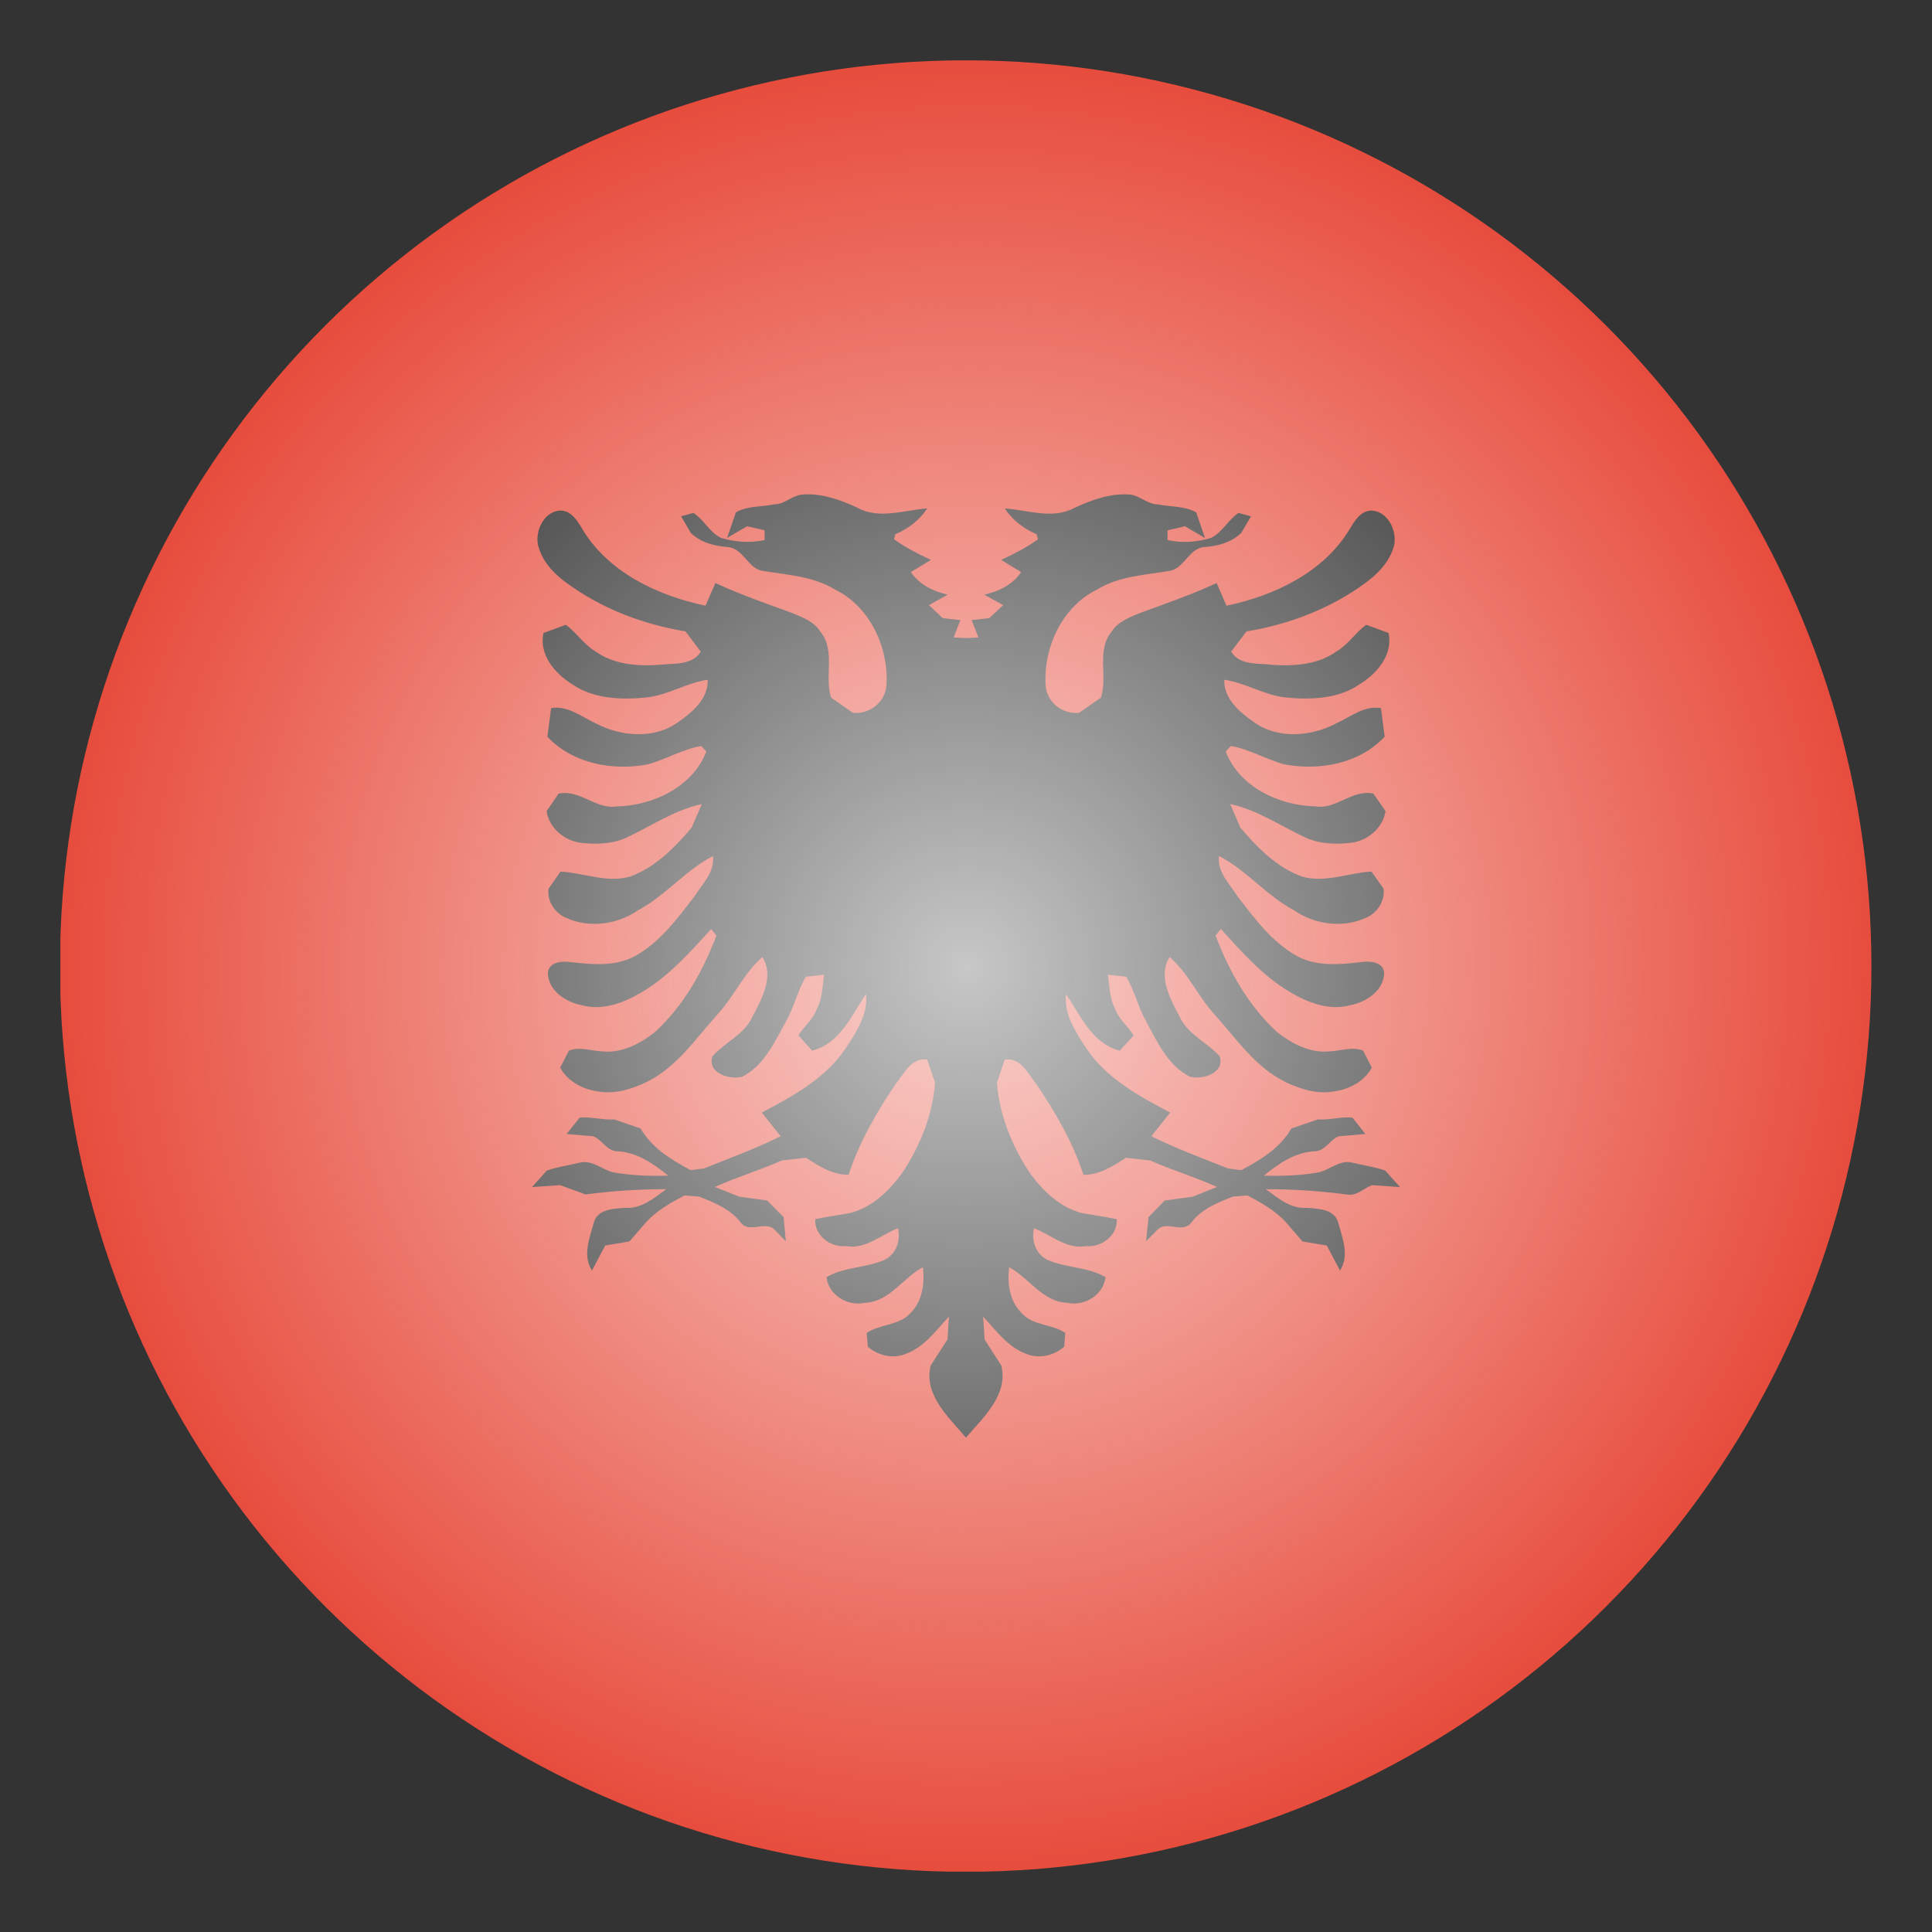
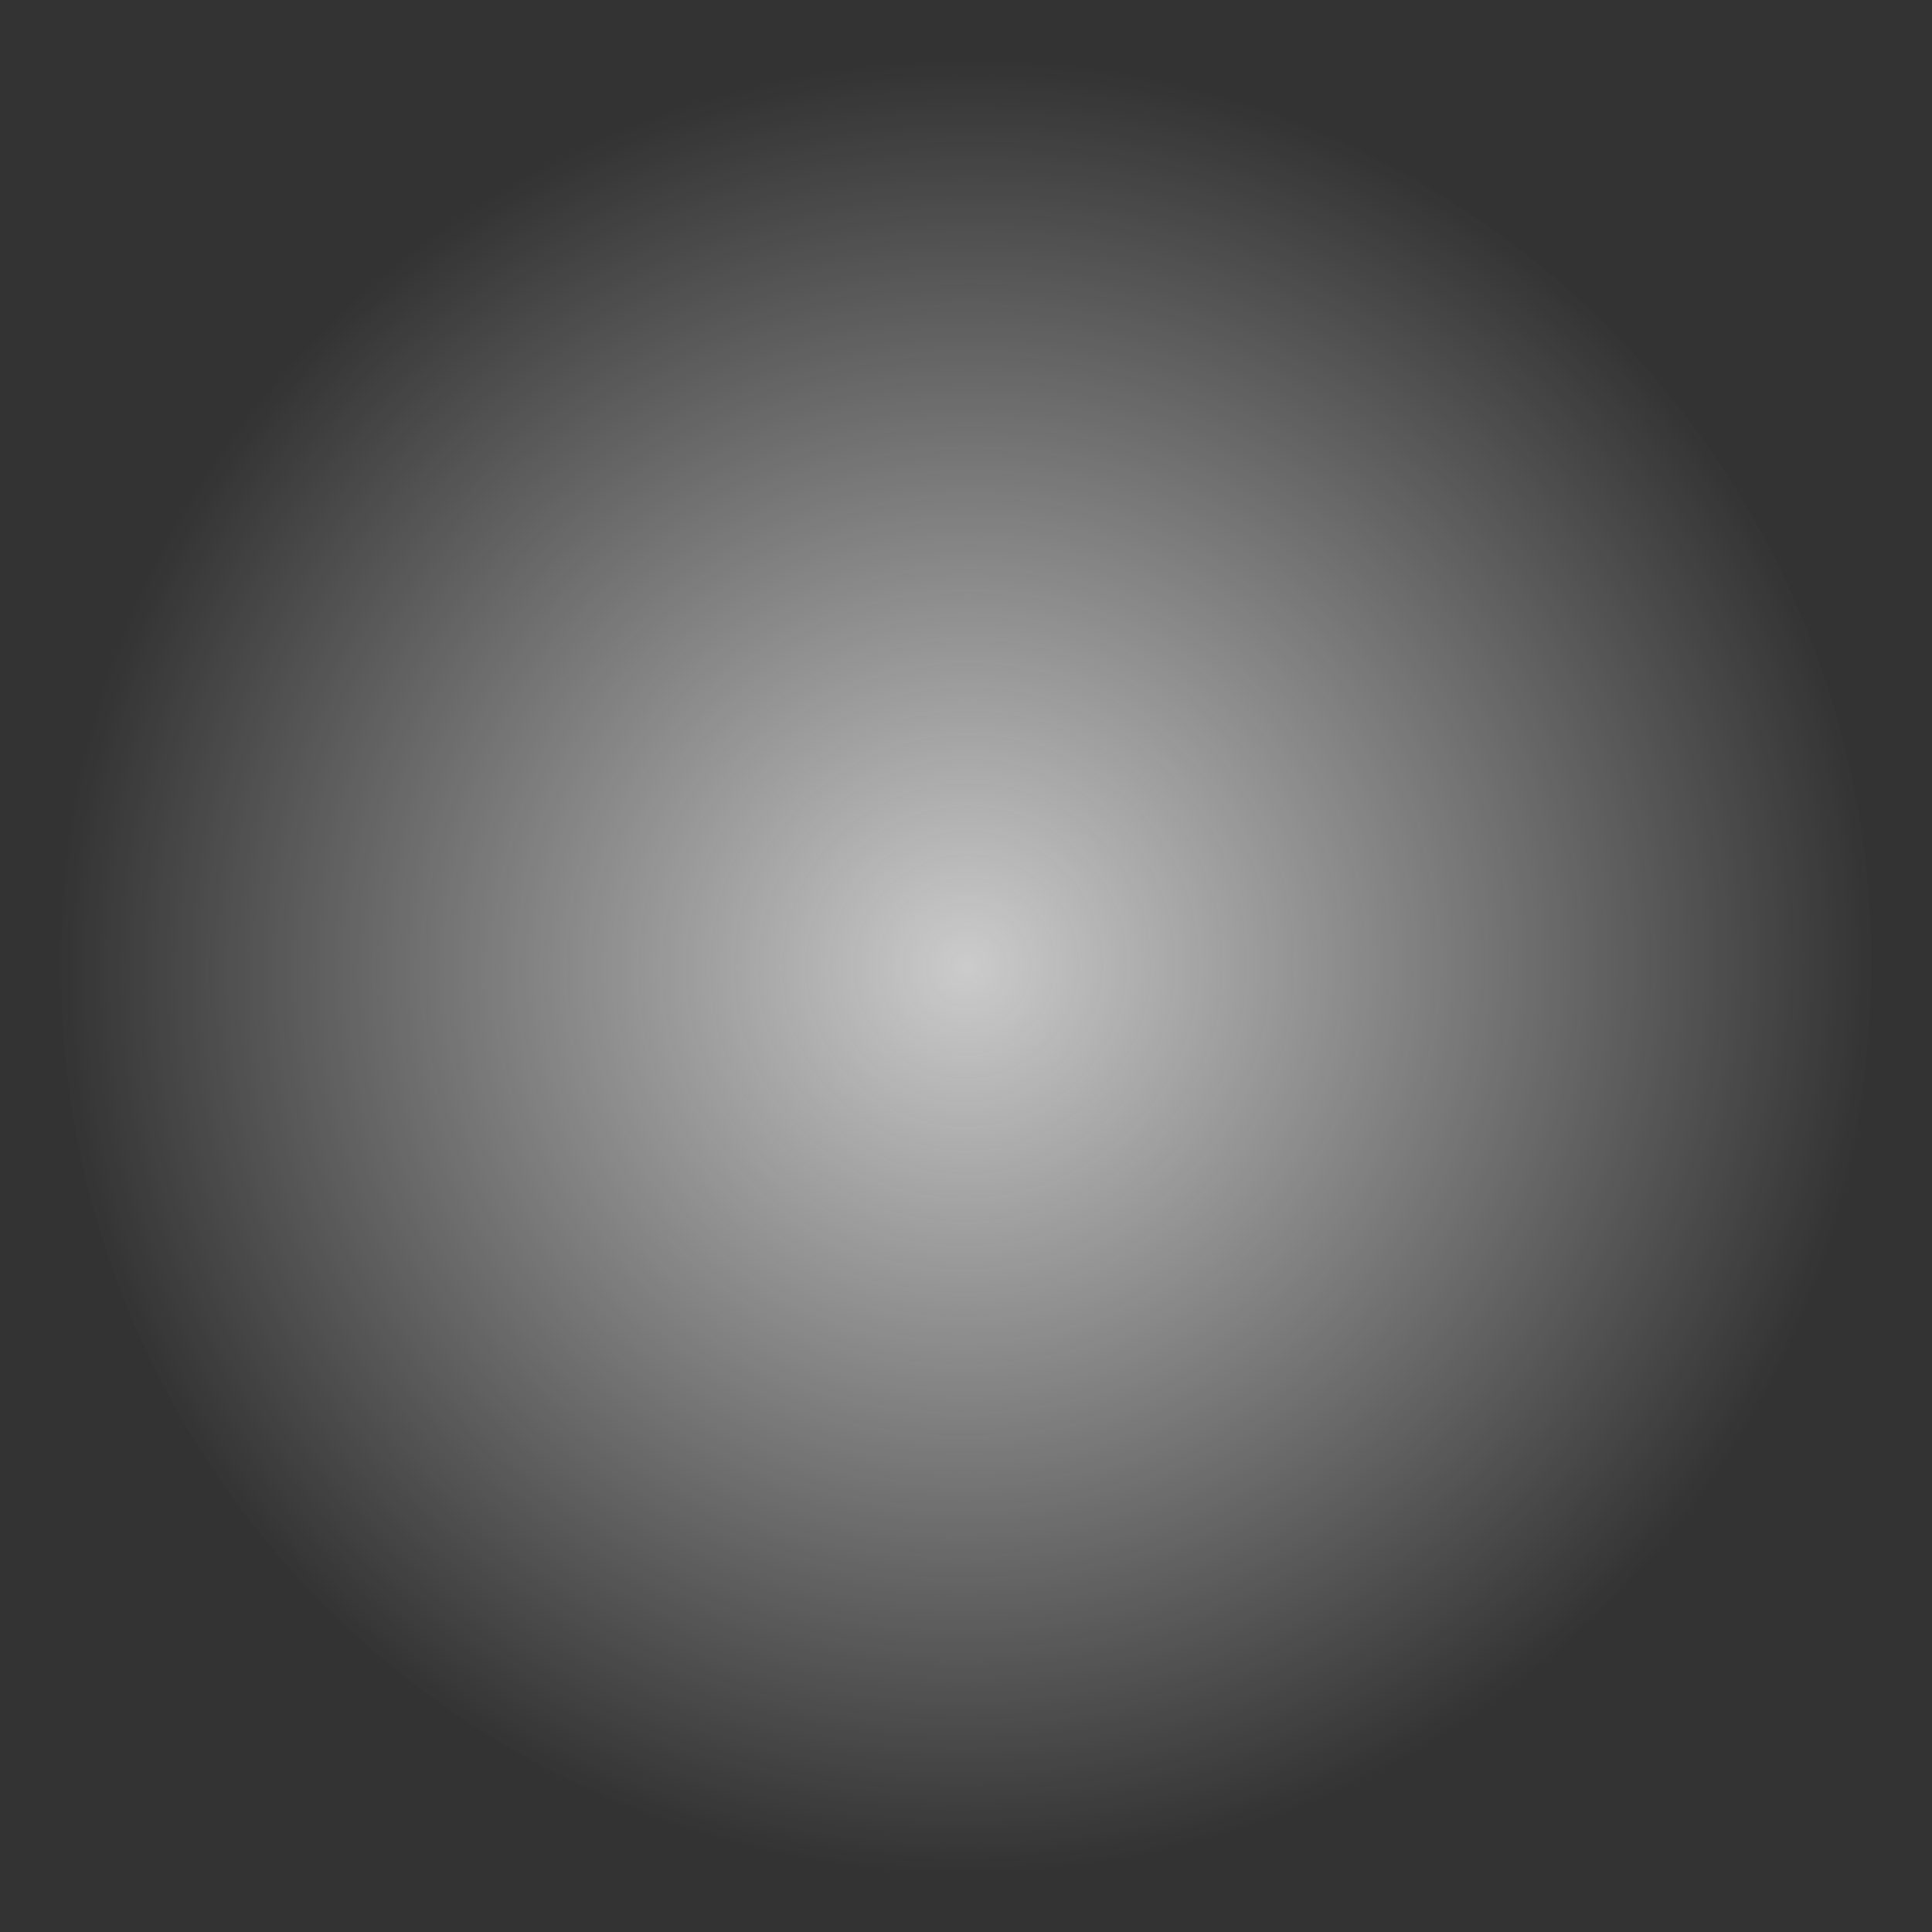
<svg xmlns="http://www.w3.org/2000/svg" id="svg29881" height="512" width="512">
  <rect width="100%" height="100%" fill="#333333" stroke="none" />
  <clipPath id="clipPath29920">
-     <path id="path29922" d="m-254.286 506.648a260 248.571 0 1 1 -520 0 260 248.571 0 1 1 520 0z" transform="matrix(.685 0 0 .716 705.099 116.389)" />
-   </clipPath>
+     </clipPath>
  <clipPath id="clipPath3468">
-     <rect id="rect3470" height="480" ry="48" width="480" x="16" y="556.362" />
-   </clipPath>
+     </clipPath>
  <clipPath id="clipPath3058">
    <path id="path3060" d="m-360 118a208 208 0 1 1 -416 0 208 208 0 1 1 416 0z" transform="matrix(1.154 0 0 1.154 911.385 660.208)" />
  </clipPath>
  <radialGradient id="radialGradient4405" cx="-492.954" cy="196.832" gradientTransform="matrix(.869 -.512 .508 .862 -164.453 -225.11)" gradientUnits="userSpaceOnUse" r="232.335">
    <stop id="stop3808" offset="0" stop-color="#fefefe" />
    <stop id="stop3810" offset="1" stop-color="#fff" stop-opacity="0" />
  </radialGradient>
  <g id="layer1" transform="translate(0 -540.362)">
    <g id="g3457" clip-path="url(#clipPath3058)">
-       <path id="rect3261" d="m16 556.362h480v480h-480z" fill="#e74c3c" />
-       <path id="path7428" d="m255.986 921.362c-4.469-5.352-11.265-11.268-9.348-19.118l4.448-6.898.396-6.065c-3.449 3.657-6.538 8.117-11.533 9.901-3.357 1.368-7.317.388-9.978-1.931l-.288-3.658c3.565-2.408 8.72-1.903 11.661-5.322 3.134-3.152 3.737-7.849 3.238-12.071-5.26 2.706-8.801 9.128-15.237 9.395-4.585 1.07-9.755-1.934-10.311-6.779 4.736-2.765 10.522-2.408 15.457-4.608 3.065-1.575 4.216-5.054 3.485-8.355-4.519 1.696-8.595 5.708-13.798 4.727-4.1.445-8.444-2.884-8.117-7.136 3.101-.626 6.178-1.07 9.208-1.606 5.774-1.458 10.29-5.827 13.694-10.436 4.808-7.165 8.188-15.46 8.839-24.112l-2.081-6.125c-4.112-.626-6.062 3.598-8.164 6.184-5.144 7.552-9.791 15.609-12.692 24.35-4.216.024-7.772-2.26-11.233-4.519l-6.422.714c-5.818 2.557-11.893 4.4-17.756 7.017l6.479 2.587 7.388 1.011 4.344 4.4.592 6.392-2.961-3.033c-2.382-2.527-6.633 1.011-8.899-1.812-2.729-3.657-7.07-5.411-11.149-6.987l-3.844-.297c-3.681 1.934-7.409 4.014-10.219 7.136l-4.379 5.054-6.41 1.07-3.52 6.63c-2.554-3.895-.648-8.563.479-12.666.987-3.657 5.203-3.687 8.304-3.954 4.261.357 7.698-2.616 10.894-4.935-7.156 0-14.238.445-21.347 1.396l-6.782-2.467-7.433.507 3.913-4.371c2.777-.98 5.783-1.368 8.652-2.081 3.416-.92 6.041 1.962 9.163 2.587 4.751.832 9.583.98 14.366.832-3.96-3.211-8.304-6.214-13.552-6.452-2.833-.095-3.936-3.152-6.389-3.984l-6.99-.595 3.461-4.341c3.009-.297 6.062.683 9.163.476l6.981 2.408c3.006 5.173 8.197 8.355 13.296 11.03l3.508-.447c6.853-2.735 13.727-5.263 20.325-8.533l-5.007-6.272c8.304-4.371 16.992-9.098 22.299-17.125 2.801-4.222 5.923-9.009 5.319-14.241-3.868 5.619-6.91 13.112-14.274 14.955l-3.633-4.043c1.475-2.438 3.913-4.222 4.867-6.987 1.495-2.765 1.495-6.006 1.927-9.098l-4.808.535c-2.194 3.627-3.125 7.968-5.215 11.714-3.033 5.471-5.807 11.803-11.601 14.747-3.253 1.011-9.419-.892-7.968-5.352 3.273-3.716 8.42-5.738 10.626-10.525 2.426-4.668 5.842-10.703 2.625-15.788-4.947 4.252-7.504 10.466-11.952 15.252-5.818 6.481-10.882 14.123-18.999 17.988-3.868 1.812-8.248 3.152-12.484 2.379-4.079-.507-8.2-2.646-10.153-6.333l2.313-4.489c2.985-1.158 6.027.119 9.08.214 5.135.447 9.886-2.11 13.73-5.144 7.561-6.957 12.716-16.115 16.281-25.569l-1.403-1.724c-5.542 6.095-11.149 12.428-18.282 16.679-4.727 2.825-10.451 5.054-16.005 3.508-4.272-.832-8.976-3.925-8.976-8.652.336-2.943 3.925-3.092 6.154-2.765 5.667.654 11.857 1.218 17.039-1.665 6.594-3.716 11.114-9.871 15.642-15.758 2.069-3.271 5.426-6.422 4.935-10.703-7.314 3.746-12.565 10.495-19.846 14.36-5.471 3.806-12.939 4.846-19.082 2.022-2.961-1.189-5.135-4.489-4.659-7.73l3.172-4.519c6.143.297 12.252 3.122 18.454 1.308 6.69-2.438 11.777-7.671 16.293-12.963l2.694-6.244c-7.21 1.546-13.448 5.857-20.021 8.919-3.764 1.694-8.036 1.812-12.101 1.337-4.332-.566-8.387-3.954-9.012-8.384l3.169-4.638c5.703-1.189 9.814 4.252 15.413 3.389 9.58-.214 20.137-5.144 23.738-14.539l-1.335-1.456c-4.947.802-9.327 3.538-14.17 4.846-9.339 1.784-19.917-.19-26.607-7.314l.987-7.582c4.356-.773 8.013 2.288 11.789 4.014 6.734 3.568 15.678 4.311 22.076-.445 3.708-2.587 7.805-6.154 7.632-11.09-5.575.832-10.43 3.984-15.993 4.668-6.69.683-14.158.507-19.917-3.479-4.543-2.795-8.887-7.849-7.608-13.587l5.911-2.172c2.845 2.053 4.799 5.263 7.9 7.076 4.819 3.479 11.161 3.954 16.92 3.538 3.764-.476 8.584.266 10.965-3.479l-4.076-5.387c-11.256-1.843-22.23-6.036-31.465-12.814-3.449-2.468-6.514-5.768-7.582-9.93-.871-3.925 1.555-9.068 5.899-9.276 2.845 0 4.519 2.676 5.783 4.846 6.901 11.536 19.953 17.69 32.684 20.366l2.61-6.006c6.702 3.092 13.635 5.5 20.568 8.028 2.729 1.13 5.762 2.319 7.353 4.995 3.936 4.876.943 11.744 2.741 17.334l5.795 4.043c4.287.445 8.396-2.676 8.863-7.017.743-10.168-4.311-21.169-13.73-25.718-5.607-3.419-12.264-3.776-18.615-4.817-4.299-.297-5.459-6.125-9.755-6.392-3.508-.238-7.18-1.22-9.746-3.746l-2.566-4.4 3.309-.892c2.717 1.784 4.204 5.084 7.237 6.6 3.761 1.161 7.745 1.427 11.589.595v-2.587l-4.644-1.07-5.298 3.092 2.337-6.779c3.018-1.755 6.794-1.399 10.055-2.112 2.753.024 4.704-2.229 7.317-2.587 5.203-.476 10.198 1.337 14.902 3.508 5.703 3.122 12.368.595 18.431.143-2.019 3.122-5.04 5.411-8.453 6.838l-.339 1.337c3.021 2.2 6.366 3.895 9.767 5.471l-5.307 3.241c2.218 3.3 5.982 5.144 9.767 5.976l-4.98 2.765 3.645 3.449 4.704.535-1.811 4.579 3.401.19 3.172-.19-1.802-4.579 4.683-.535 3.681-3.449-5.031-2.765c3.832-.832 7.596-2.676 9.791-5.976l-5.283-3.232c3.38-1.575 6.713-3.27 9.755-5.471l-.384-1.337c-3.345-1.427-6.398-3.716-8.42-6.838 6.098.445 12.752 2.973 18.443-.143 4.695-2.169 9.698-3.984 14.89-3.508 2.602.357 4.576 2.616 7.305 2.587 3.288.714 7.04.357 10.094 2.112l2.322 6.779-5.307-3.092-4.623 1.07v2.587c3.844.832 7.793.566 11.592-.595 2.985-1.518 4.516-4.817 7.222-6.6l3.312.892-2.581 4.4c-2.59 2.527-6.235 3.508-9.731 3.746-4.296.266-5.423 6.095-9.755 6.392-6.366 1.042-12.996 1.399-18.63 4.817-9.383 4.549-14.435 15.55-13.715 25.718.452 4.341 4.552 7.463 8.839 7.017l5.807-4.043c1.822-5.59-1.219-12.458 2.729-17.334 1.615-2.676 4.644-3.865 7.362-4.995 6.922-2.527 13.879-4.935 20.568-8.028l2.613 6.006c12.716-2.676 25.783-8.83 32.681-20.366 1.278-2.169 2.94-4.846 5.786-4.846 4.308.214 6.794 5.352 5.946 9.276-1.106 4.162-4.204 7.463-7.644 9.93-9.22 6.779-20.209 10.971-31.474 12.814l-4.064 5.374c2.37 3.746 7.237 3.003 10.977 3.479 5.747.416 12.101-.071 16.932-3.538 3.089-1.812 5.051-5.025 7.885-7.076l5.911 2.172c1.267 5.738-3.065 10.793-7.629 13.587-5.738 3.984-13.216 4.162-19.893 3.479-5.575-.685-10.418-3.835-15.993-4.668-.188 4.935 3.925 8.503 7.653 11.09 6.386 4.757 15.33 4.014 22.067.445 3.773-1.724 7.433-4.787 11.8-4.014l.975 7.582c-6.678 7.136-17.295 9.098-26.619 7.314-4.843-1.308-9.223-4.043-14.146-4.846l-1.359 1.456c3.601 9.395 14.155 14.331 23.762 14.539 5.587.861 9.71-4.579 15.377-3.389l3.205 4.638c-.615 4.43-4.704 7.819-9.035 8.384-4.041.476-8.352.357-12.08-1.337-6.595-3.062-12.832-7.373-20.045-8.92l2.685 6.244c4.528 5.292 9.615 10.525 16.305 12.963 6.202 1.812 12.321-1.011 18.466-1.308l3.181 4.519c.455 3.241-1.695 6.541-4.68 7.73-6.122 2.825-13.599 1.784-19.082-2.022-7.281-3.865-12.556-10.614-19.837-14.36-.535 4.281 2.881 7.433 4.924 10.703 4.543 5.887 9.035 12.041 15.645 15.758 5.167 2.884 11.381 2.319 17.039 1.665 2.206-.328 5.839-.19 6.154 2.765 0 4.727-4.704 7.819-8.979 8.652-5.563 1.546-11.265-.683-16.013-3.508-7.156-4.252-12.707-10.584-18.282-16.679l-1.395 1.724c3.568 9.455 8.711 18.612 16.284 25.569 3.88 3.033 8.607 5.59 13.751 5.144 3.053-.095 6.074-1.368 9.059-.214l2.31 4.489c-1.938 3.687-6.062 5.827-10.162 6.333-4.261.773-8.616-.566-12.472-2.379-8.108-3.865-13.195-11.506-19.013-17.988-4.424-4.787-6.978-11.001-11.937-15.252-3.193 5.084.197 11.12 2.634 15.788 2.209 4.787 7.341 6.809 10.641 10.525 1.451 4.46-4.739 6.363-7.98 5.352-5.795-2.943-8.607-9.276-11.589-14.747-2.102-3.746-3.021-8.087-5.239-11.714l-4.808-.53c.416 3.092.416 6.333 1.915 9.098.987 2.765 3.392 4.549 4.879 6.987l-3.648 4.043c-7.35-1.843-10.406-9.336-14.25-14.955-.639 5.233 2.533 10.02 5.307 14.241 5.31 8.028 13.986 12.755 22.29 17.125l-4.995 6.273c6.586 3.271 13.471 5.798 20.325 8.533l3.505.447c5.087-2.676 10.302-5.857 13.275-11.03l7.017-2.408c3.089.214 6.119-.773 9.175-.476l3.437 4.341-7.014.595c-2.405.832-3.544 3.895-6.377 3.984-5.251.238-9.571 3.241-13.543 6.452 4.808.143 9.618 0 14.378-.832 3.137-.626 5.75-3.508 9.14-2.587 2.917.714 5.902 1.101 8.667 2.081l3.913 4.371-7.421-.507c-2.242.832-4.1 3.033-6.794 2.468-7.085-.951-14.218-1.396-21.347-1.396 3.169 2.319 6.642 5.292 10.894 4.935 3.089.269 7.317.297 8.304 3.954 1.127 4.103 3.021 8.771.464 12.666l-3.505-6.631-6.434-1.07-4.356-5.054c-2.825-3.122-6.562-5.203-10.222-7.136l-3.844.297c-4.1 1.575-8.408 3.33-11.137 6.987-2.266 2.825-6.526-.714-8.884 1.812l-3.009 3.033.639-6.392 4.308-4.4 7.409-1.011 6.434-2.587c-5.795-2.616-11.893-4.46-17.723-7.017l-6.422-.714c-3.461 2.26-7.014 4.549-11.23 4.519-2.881-8.741-7.549-16.798-12.716-24.35-2.046-2.587-4.008-6.809-8.143-6.184l-2.09 6.125c.651 8.652 4.064 16.947 8.863 24.112 3.389 4.608 7.897 8.979 13.668 10.436 3.056.535 6.134.98 9.223 1.606.3 4.252-4.02 7.582-8.12 7.136-5.212.98-9.291-3.033-13.807-4.727-.72 3.3.407 6.779 3.508 8.355 4.924 2.2 10.706 1.843 15.446 4.608-.568 4.846-5.738 7.849-10.278 6.779-6.481-.269-10.034-6.69-15.273-9.395-.511 4.222.117 8.919 3.265 12.071 2.902 3.419 8.072 2.914 11.637 5.322l-.303 3.657c-2.634 2.319-6.586 3.3-9.975 1.931-4.971-1.784-8.06-6.244-11.497-9.901l.392 6.065 4.427 6.898c1.903 7.849-4.855 13.766-9.374 19.118" fill="#222" />
-     </g>
+       </g>
    <path id="path3036" d="m-260.619 196.832a232.335 232.335 0 1 1 -464.67 0 232.335 232.335 0 1 1 464.67 0z" fill="url(#radialGradient4405)" opacity=".75" transform="matrix(1.033 0 0 1.033 765.217 593.036)" />
  </g>
</svg>